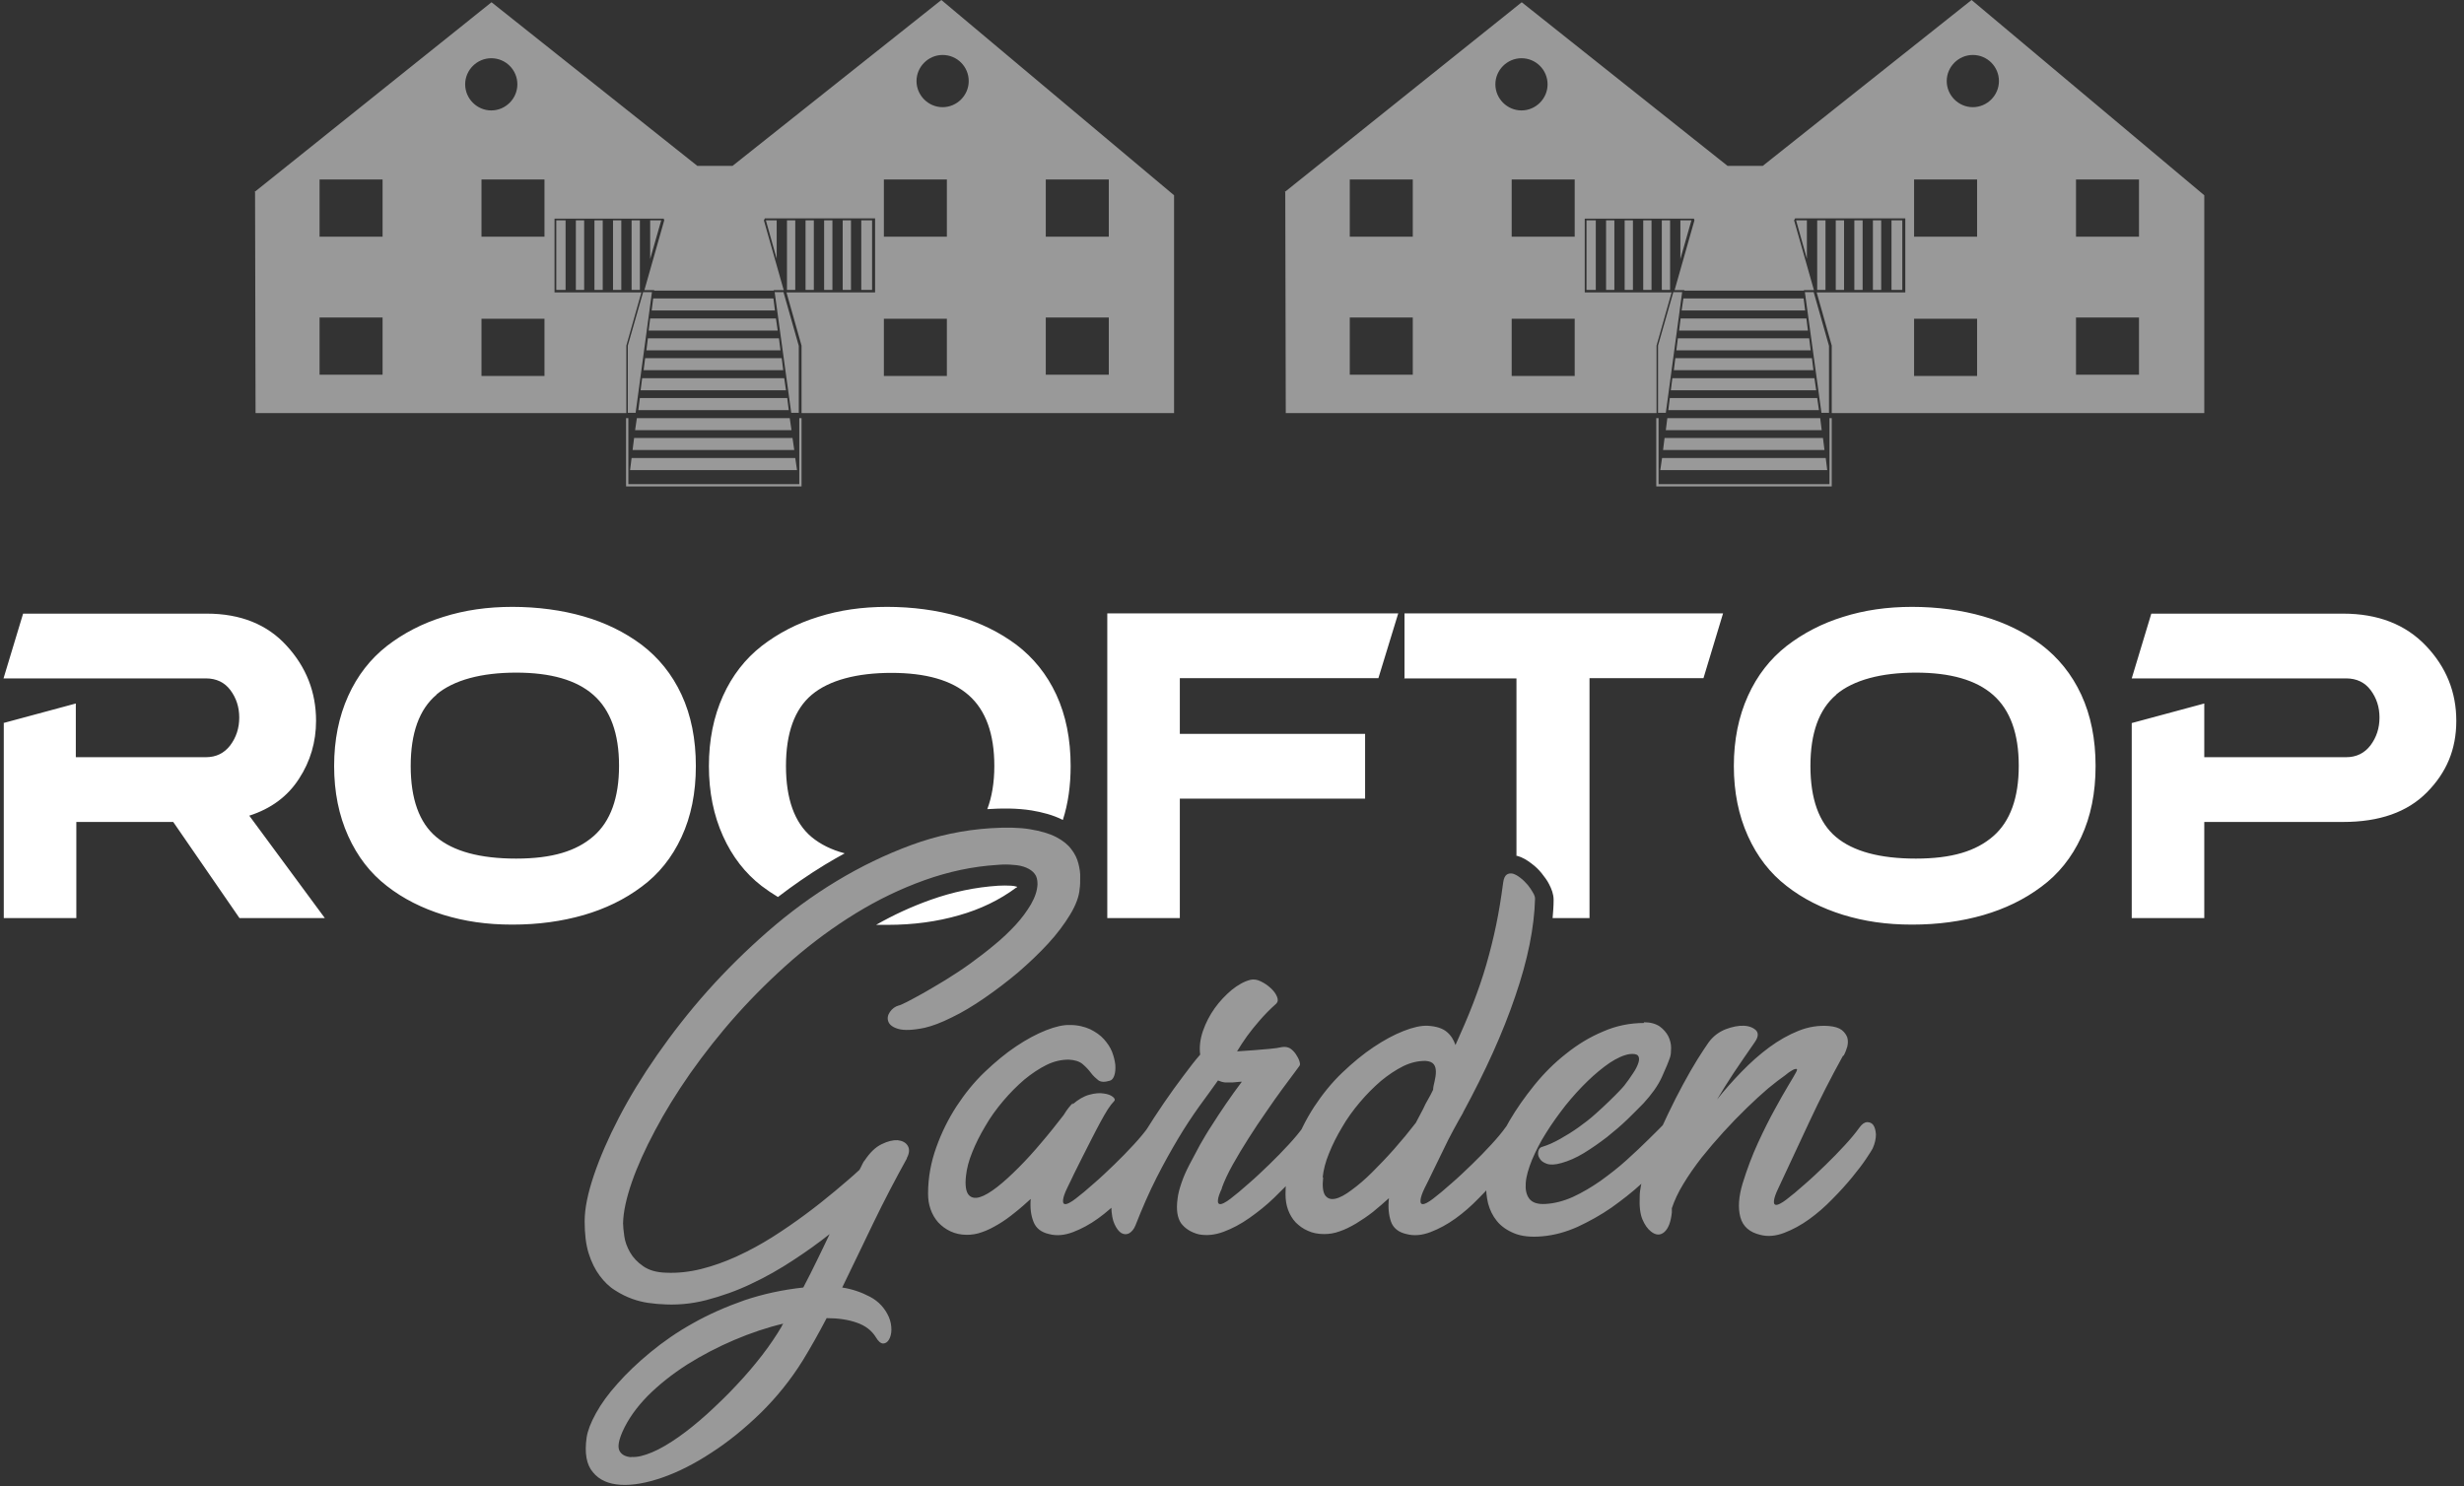
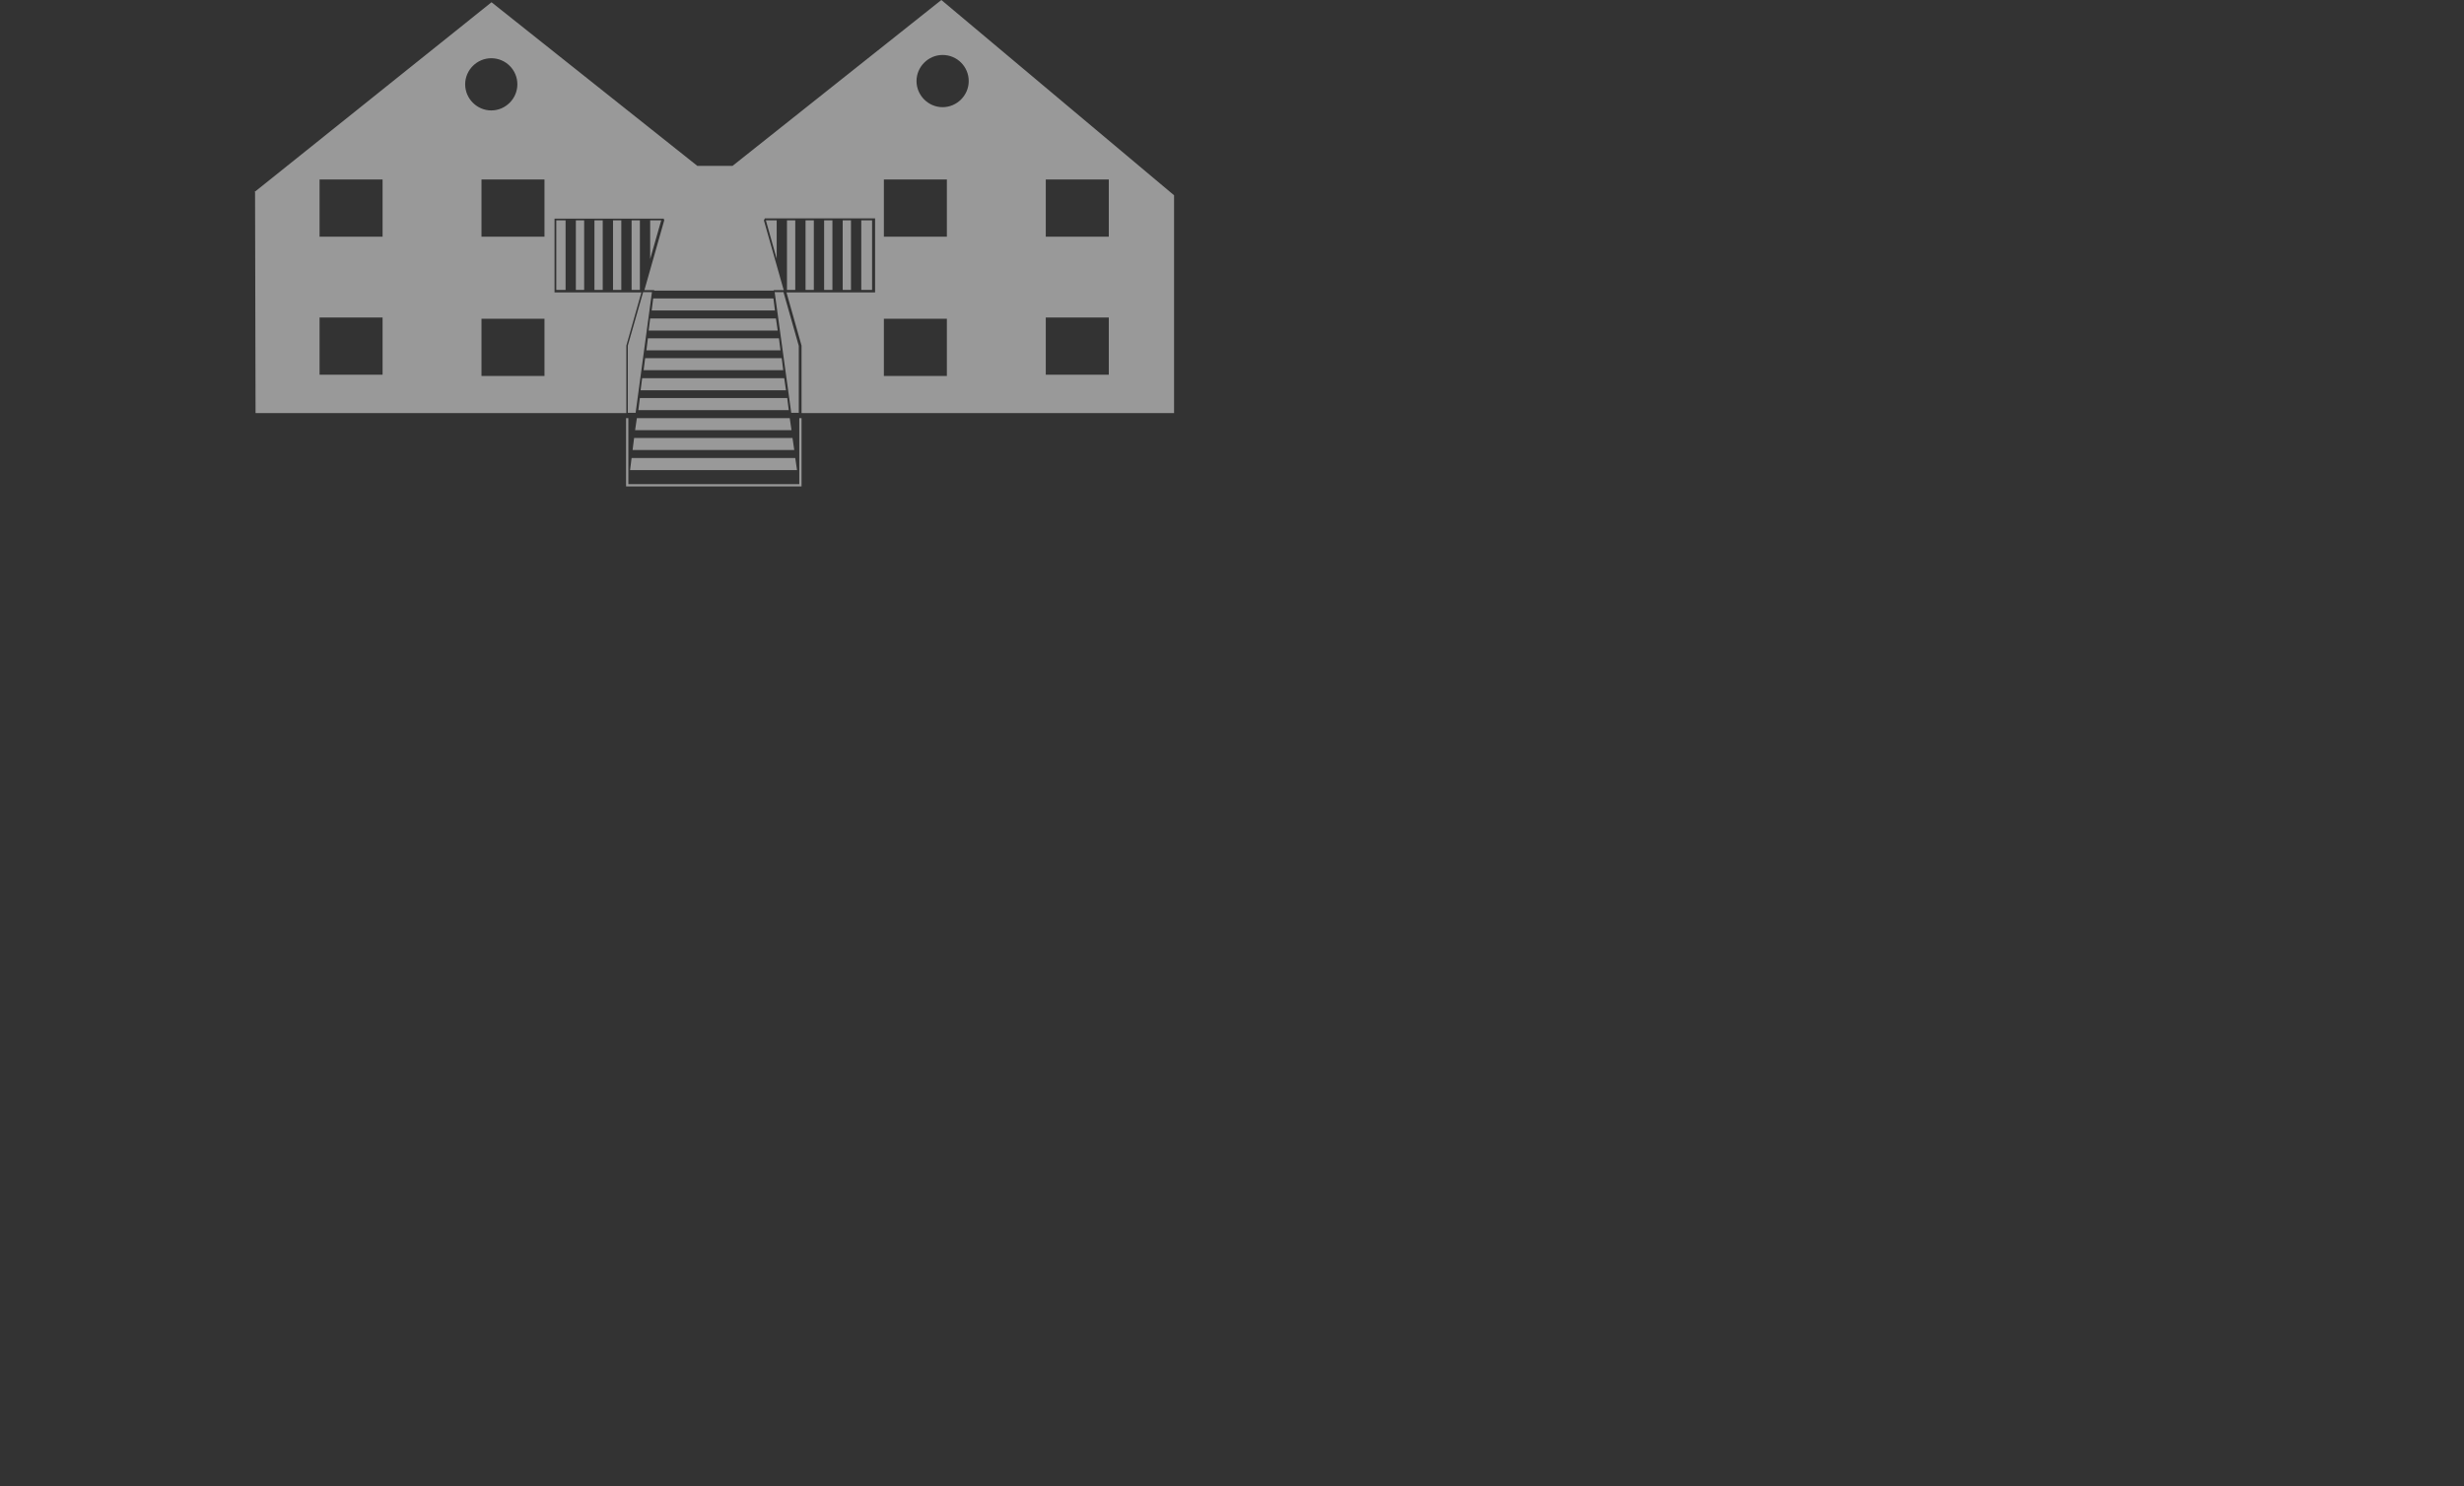
<svg xmlns="http://www.w3.org/2000/svg" width="179" height="108" viewBox="0 0 179 108" fill="none">
  <rect x="0" y="0" width="179" height="108" fill="#333333" stroke="none" />
-   <path fill-rule="evenodd" clip-rule="evenodd" d="M154.862 52.538L160.132 51.116V55.018H170.435C171.183 55.018 171.767 54.727 172.204 54.161C172.642 53.578 172.861 52.903 172.861 52.137C172.861 51.371 172.642 50.715 172.222 50.149C171.803 49.584 171.201 49.292 170.435 49.292H154.862L156.284 44.587H170.217C172.751 44.587 174.757 45.371 176.234 46.922C177.712 48.472 178.441 50.295 178.441 52.374C178.441 54.453 177.73 56.131 176.307 57.571C174.885 59.012 172.861 59.723 170.217 59.723H160.132V66.708H154.862V52.538ZM151.196 50.477C151.889 51.973 152.236 53.705 152.236 55.657C152.236 57.608 151.889 59.322 151.196 60.817C150.503 62.313 149.537 63.516 148.297 64.428C147.057 65.358 145.652 66.033 144.084 66.489C142.498 66.945 140.783 67.182 138.905 67.182C137.027 67.182 135.44 66.945 133.89 66.471C132.358 65.996 130.972 65.303 129.787 64.374C128.583 63.443 127.653 62.24 126.979 60.745C126.304 59.249 125.957 57.553 125.957 55.657C125.957 53.76 126.304 52.064 126.979 50.569C127.653 49.073 128.602 47.87 129.787 46.94C130.991 46.01 132.358 45.298 133.89 44.824C135.44 44.332 137.1 44.095 138.905 44.095C140.711 44.095 142.516 44.332 144.084 44.788C145.671 45.244 147.075 45.937 148.297 46.849C149.519 47.779 150.503 48.982 151.196 50.477ZM133.398 50.477C132.14 51.535 131.52 53.268 131.52 55.657C131.52 58.045 132.14 59.778 133.38 60.817C134.62 61.857 136.553 62.386 139.179 62.386C141.805 62.386 143.555 61.839 144.795 60.763C146.035 59.687 146.655 57.973 146.655 55.638C146.655 53.304 146.035 51.59 144.795 50.496C143.555 49.402 141.677 48.873 139.179 48.873C136.68 48.873 134.656 49.402 133.398 50.459V50.477ZM102.032 49.274V44.569H125.173L123.751 49.274H115.472V66.708H112.791C112.827 66.27 112.864 65.851 112.864 65.413V65.376C112.864 64.975 112.718 64.592 112.536 64.246C112.39 63.954 112.189 63.699 111.989 63.443C111.77 63.17 111.514 62.933 111.241 62.732C110.931 62.495 110.603 62.294 110.22 62.185C110.201 62.185 110.183 62.185 110.165 62.185V49.292H101.995L102.032 49.274ZM85.71 58.027V66.708H80.44V44.569H101.576L100.135 49.274H85.71V53.322H99.169V58.027H85.71ZM73.839 64.483C72.617 65.395 71.213 66.069 69.663 66.507C68.076 66.963 66.362 67.2 64.484 67.2C64.21 67.2 63.918 67.2 63.645 67.2C64.921 66.471 66.234 65.869 67.62 65.376C69.207 64.811 70.848 64.465 72.526 64.355C72.836 64.337 73.146 64.337 73.456 64.355C73.583 64.355 73.729 64.392 73.875 64.428C73.875 64.465 73.875 64.483 73.857 64.519L73.839 64.483ZM58.976 50.477C57.718 51.535 57.098 53.268 57.098 55.657C57.098 58.045 57.718 59.778 58.958 60.817C59.596 61.346 60.399 61.748 61.365 62.003C60.873 62.276 60.38 62.55 59.906 62.842C58.739 63.553 57.609 64.337 56.514 65.176C56.095 64.921 55.712 64.665 55.329 64.374C54.126 63.443 53.195 62.24 52.521 60.745C51.846 59.249 51.499 57.553 51.499 55.657C51.499 53.76 51.846 52.064 52.521 50.569C53.195 49.073 54.144 47.87 55.329 46.94C56.533 46.01 57.9 45.298 59.432 44.824C60.982 44.332 62.642 44.095 64.447 44.095C66.252 44.095 68.058 44.332 69.626 44.788C71.213 45.244 72.617 45.937 73.839 46.849C75.061 47.779 76.045 48.982 76.738 50.477C77.431 51.973 77.778 53.705 77.778 55.657C77.778 57.079 77.595 58.392 77.212 59.577C76.501 59.213 75.699 59.012 74.933 58.884C73.893 58.72 72.781 58.72 71.723 58.793C72.052 57.918 72.234 56.878 72.234 55.657C72.234 53.322 71.614 51.608 70.374 50.514C69.134 49.42 67.255 48.891 64.757 48.891C62.259 48.891 60.235 49.42 58.976 50.477ZM49.512 50.477C50.205 51.973 50.551 53.705 50.551 55.657C50.551 57.608 50.205 59.322 49.512 60.817C48.819 62.313 47.852 63.516 46.612 64.428C45.372 65.358 43.968 66.033 42.4 66.489C40.813 66.945 39.099 67.182 37.221 67.182C35.342 67.182 33.756 66.945 32.206 66.471C30.674 65.996 29.288 65.303 28.103 64.374C26.899 63.443 25.969 62.24 25.294 60.745C24.619 59.249 24.273 57.553 24.273 55.657C24.273 53.76 24.619 52.064 25.294 50.569C25.969 49.073 26.917 47.87 28.103 46.94C29.306 46.01 30.674 45.298 32.206 44.824C33.756 44.332 35.415 44.095 37.221 44.095C39.026 44.095 40.831 44.332 42.4 44.788C43.986 45.244 45.39 45.937 46.612 46.849C47.834 47.779 48.819 48.982 49.512 50.477ZM31.713 50.477C30.455 51.535 29.835 53.268 29.835 55.657C29.835 58.045 30.455 59.778 31.695 60.817C32.935 61.857 34.868 62.386 37.494 62.386C40.12 62.386 41.871 61.839 43.111 60.763C44.351 59.687 44.971 57.973 44.971 55.638C44.971 53.304 44.351 51.59 43.111 50.496C41.871 49.402 39.992 48.873 37.494 48.873C34.996 48.873 32.972 49.402 31.713 50.459V50.477ZM0.238 52.538L5.508 51.116V55.018H14.954C15.702 55.018 16.286 54.727 16.723 54.161C17.161 53.578 17.38 52.903 17.38 52.137C17.38 51.371 17.161 50.715 16.741 50.149C16.322 49.584 15.72 49.292 14.954 49.292H0.256L1.678 44.587H15.027C17.471 44.587 19.422 45.371 20.826 46.922C22.249 48.472 22.96 50.295 22.96 52.374C22.96 53.924 22.541 55.328 21.72 56.587C20.899 57.863 19.696 58.757 18.109 59.267L23.598 66.708H17.398L12.584 59.723H5.545V66.708H0.274V52.538H0.238Z" fill="#fff" />
-   <path d="M133.872 76.737C133.015 78.288 132.213 79.856 131.465 81.461C130.717 83.065 129.951 84.707 129.167 86.384C128.985 86.767 128.894 87.041 128.875 87.223C128.857 87.406 128.875 87.497 128.966 87.533C129.039 87.57 129.167 87.533 129.313 87.46C129.459 87.387 129.623 87.278 129.787 87.15C130.17 86.859 130.608 86.494 131.118 86.038C131.629 85.6 132.121 85.126 132.614 84.652C133.106 84.178 133.58 83.686 134.018 83.211C134.456 82.737 134.802 82.318 135.076 81.935C135.258 81.68 135.44 81.552 135.623 81.534C135.805 81.534 135.969 81.588 136.079 81.734C136.188 81.88 136.261 82.117 136.279 82.427C136.279 82.737 136.206 83.084 136.042 83.448C135.987 83.558 135.823 83.813 135.568 84.196C135.313 84.579 134.966 85.035 134.547 85.546C134.127 86.056 133.653 86.585 133.106 87.132C132.577 87.679 132.012 88.171 131.428 88.591C130.845 89.01 130.243 89.339 129.623 89.576C129.003 89.813 128.419 89.868 127.872 89.722C127.106 89.539 126.614 89.12 126.432 88.445C126.249 87.77 126.304 86.95 126.596 85.983C126.924 84.925 127.289 83.959 127.708 83.047C128.128 82.135 128.529 81.333 128.912 80.64C129.295 79.947 129.623 79.345 129.915 78.871C130.207 78.397 130.389 78.069 130.48 77.905C130.553 77.759 130.571 77.686 130.517 77.668C130.462 77.668 130.389 77.668 130.28 77.722C130.17 77.777 130.061 77.85 129.951 77.923C129.842 78.014 129.751 78.069 129.696 78.123C129.349 78.361 128.93 78.689 128.438 79.09C127.945 79.509 127.435 79.984 126.888 80.512C126.34 81.041 125.775 81.625 125.21 82.245C124.645 82.865 124.116 83.485 123.605 84.123C123.113 84.761 122.675 85.381 122.292 86.02C121.909 86.64 121.636 87.242 121.453 87.789C121.453 87.843 121.453 87.898 121.453 87.953C121.453 88.007 121.453 88.044 121.453 88.099C121.38 88.792 121.198 89.266 120.906 89.521C120.614 89.776 120.286 89.758 119.94 89.484C119.684 89.284 119.484 88.992 119.32 88.609C119.155 88.226 119.083 87.661 119.119 86.931C119.119 86.457 119.247 85.91 119.429 85.254C119.63 84.597 119.867 83.904 120.177 83.175C120.468 82.445 120.815 81.698 121.18 80.932C121.544 80.166 121.909 79.455 122.274 78.78C122.639 78.105 122.985 77.503 123.313 76.975C123.642 76.446 123.915 76.044 124.116 75.753C124.444 75.297 124.863 74.987 125.356 74.786C125.848 74.604 126.286 74.513 126.687 74.531C127.088 74.549 127.38 74.677 127.581 74.877C127.763 75.096 127.726 75.37 127.471 75.734C126.924 76.519 126.413 77.266 125.958 77.941C125.502 78.634 125.1 79.272 124.736 79.892C125.283 79.199 125.885 78.525 126.523 77.868C127.161 77.212 127.836 76.61 128.529 76.099C129.222 75.589 129.933 75.187 130.662 74.896C131.392 74.604 132.121 74.495 132.851 74.549C133.27 74.586 133.58 74.677 133.799 74.841C134 75.005 134.127 75.187 134.2 75.388C134.255 75.589 134.255 75.808 134.2 76.044C134.127 76.282 134.054 76.482 133.945 76.683M119.411 74.276C119.903 74.276 120.286 74.385 120.578 74.586C120.851 74.786 121.052 75.023 121.198 75.297C121.326 75.57 121.399 75.844 121.399 76.136C121.399 76.427 121.38 76.646 121.326 76.81C121.216 77.139 121.016 77.631 120.724 78.269C120.432 78.908 119.976 79.528 119.393 80.166C119.064 80.494 118.681 80.895 118.225 81.333C117.77 81.771 117.259 82.208 116.73 82.628C116.183 83.047 115.636 83.43 115.071 83.777C114.505 84.123 113.958 84.36 113.429 84.506C112.973 84.634 112.627 84.652 112.372 84.561C112.116 84.47 111.934 84.342 111.843 84.16C111.733 83.996 111.715 83.831 111.752 83.649C111.788 83.485 111.879 83.375 112.007 83.339C112.445 83.211 112.882 83.011 113.338 82.755C113.794 82.5 114.232 82.227 114.669 81.916C115.107 81.606 115.508 81.296 115.891 80.95C116.274 80.622 116.602 80.293 116.912 80.002C117.204 79.71 117.46 79.473 117.642 79.272C117.824 79.072 117.952 78.944 117.988 78.889C118.225 78.579 118.444 78.288 118.627 77.996C118.827 77.704 118.955 77.449 119.028 77.212C119.101 76.993 119.083 76.81 118.991 76.701C118.9 76.592 118.681 76.555 118.371 76.592C117.934 76.665 117.46 76.883 116.931 77.23C116.402 77.595 115.873 78.032 115.326 78.561C114.779 79.09 114.25 79.674 113.721 80.33C113.211 80.987 112.736 81.643 112.317 82.318C111.898 82.974 111.569 83.631 111.296 84.269C111.04 84.907 110.876 85.454 110.84 85.947C110.803 86.421 110.876 86.804 111.095 87.096C111.314 87.387 111.715 87.515 112.28 87.479C112.919 87.442 113.575 87.278 114.268 86.968C114.943 86.658 115.618 86.257 116.274 85.801C116.931 85.327 117.569 84.834 118.171 84.287C118.773 83.74 119.32 83.23 119.794 82.755C120.286 82.281 120.687 81.862 121.034 81.515C121.362 81.169 121.599 80.95 121.727 80.859C121.909 80.749 122.073 80.731 122.183 80.822C122.292 80.914 122.383 81.041 122.456 81.224C122.529 81.406 122.566 81.588 122.566 81.789C122.566 81.99 122.566 82.154 122.566 82.263C122.566 82.354 122.402 82.591 122.11 82.956C121.818 83.339 121.435 83.795 120.943 84.324C120.45 84.853 119.867 85.418 119.21 86.038C118.554 86.64 117.824 87.205 117.058 87.752C116.292 88.281 115.472 88.737 114.615 89.138C113.758 89.521 112.9 89.758 112.025 89.831C111.205 89.904 110.53 89.831 110.001 89.612C109.472 89.393 109.053 89.102 108.743 88.719C108.433 88.336 108.232 87.916 108.104 87.442C107.995 86.968 107.94 86.512 107.977 86.074C108.013 85.473 108.159 84.78 108.451 83.959C108.743 83.157 109.144 82.318 109.654 81.442C110.165 80.567 110.767 79.71 111.46 78.853C112.153 77.996 112.919 77.23 113.758 76.573C114.596 75.899 115.49 75.352 116.457 74.95C117.405 74.531 118.408 74.33 119.447 74.33L119.411 74.276ZM96.123 85.546C96.05 86.184 96.105 86.621 96.269 86.859C96.451 87.096 96.689 87.168 97.017 87.096C97.345 87.023 97.746 86.804 98.202 86.457C98.676 86.111 99.169 85.691 99.679 85.181C100.19 84.67 100.737 84.105 101.284 83.485C101.831 82.865 102.36 82.227 102.852 81.588L103.381 80.585C103.491 80.33 103.618 80.093 103.746 79.874C103.874 79.655 104.001 79.418 104.111 79.181C104.111 78.999 104.165 78.798 104.22 78.561C104.275 78.324 104.311 78.087 104.311 77.886C104.311 77.668 104.275 77.485 104.165 77.339C104.056 77.193 103.855 77.102 103.545 77.084C103.035 77.084 102.506 77.193 101.941 77.467C101.394 77.74 100.846 78.105 100.318 78.543C99.789 78.999 99.278 79.509 98.786 80.093C98.293 80.677 97.856 81.278 97.491 81.916C97.108 82.555 96.798 83.175 96.543 83.813C96.287 84.433 96.141 85.017 96.087 85.546H96.123ZM106.281 80.859C106.08 81.205 105.843 81.625 105.588 82.099C105.333 82.573 105.077 83.065 104.84 83.576C104.585 84.087 104.348 84.579 104.111 85.071C103.874 85.564 103.673 85.983 103.491 86.33C103.308 86.713 103.217 86.986 103.199 87.168C103.181 87.351 103.199 87.442 103.29 87.479C103.363 87.515 103.491 87.479 103.637 87.406C103.782 87.333 103.947 87.223 104.111 87.096C104.494 86.804 104.931 86.439 105.442 85.983C105.953 85.546 106.445 85.071 106.937 84.597C107.43 84.123 107.904 83.631 108.341 83.157C108.779 82.683 109.126 82.263 109.399 81.88C109.582 81.625 109.764 81.497 109.946 81.479C110.129 81.479 110.293 81.534 110.402 81.68C110.512 81.825 110.585 82.062 110.603 82.372C110.603 82.683 110.53 83.029 110.366 83.394C110.329 83.503 110.165 83.758 109.892 84.141C109.618 84.524 109.272 84.98 108.852 85.491C108.433 86.001 107.959 86.53 107.411 87.077C106.883 87.624 106.317 88.117 105.734 88.536C105.15 88.956 104.548 89.284 103.928 89.521C103.308 89.758 102.725 89.813 102.178 89.667C101.594 89.539 101.211 89.229 101.047 88.755C100.883 88.281 100.828 87.716 100.901 87.059C100.518 87.406 100.135 87.734 99.734 88.062C99.333 88.372 98.932 88.646 98.512 88.901C98.111 89.138 97.71 89.339 97.327 89.466C96.944 89.612 96.561 89.667 96.196 89.667C95.759 89.667 95.357 89.594 95.011 89.43C94.664 89.284 94.373 89.065 94.117 88.81C93.88 88.555 93.698 88.245 93.57 87.898C93.443 87.552 93.388 87.169 93.388 86.786C93.388 85.6 93.607 84.47 93.99 83.412C94.373 82.336 94.865 81.351 95.467 80.421C96.069 79.509 96.743 78.671 97.509 77.941C98.275 77.212 99.023 76.592 99.789 76.081C100.555 75.57 101.266 75.187 101.959 74.914C102.652 74.64 103.235 74.513 103.709 74.531C104.33 74.567 104.785 74.713 105.095 74.969C105.405 75.224 105.606 75.552 105.734 75.935C106.208 74.877 106.646 73.874 107.01 72.926C107.375 71.978 107.703 71.03 107.977 70.081C108.25 69.133 108.487 68.185 108.688 67.218C108.889 66.252 109.053 65.231 109.199 64.136C109.235 63.845 109.326 63.644 109.454 63.553C109.582 63.462 109.727 63.443 109.91 63.48C110.074 63.535 110.256 63.626 110.457 63.79C110.657 63.936 110.822 64.118 110.986 64.3C111.132 64.483 111.259 64.665 111.369 64.866C111.478 65.048 111.515 65.194 111.515 65.303C111.46 67.382 110.986 69.753 110.074 72.397C109.18 75.041 107.904 77.85 106.281 80.841V80.859ZM88.774 86.33C88.592 86.713 88.501 86.986 88.482 87.168C88.464 87.351 88.482 87.442 88.573 87.479C88.647 87.515 88.774 87.479 88.92 87.406C89.066 87.333 89.23 87.223 89.394 87.096C89.777 86.804 90.215 86.439 90.725 85.983C91.236 85.546 91.728 85.071 92.221 84.597C92.713 84.123 93.187 83.631 93.625 83.157C94.063 82.683 94.409 82.263 94.683 81.88C94.865 81.625 95.047 81.497 95.23 81.479C95.412 81.479 95.576 81.534 95.686 81.68C95.795 81.825 95.868 82.062 95.886 82.372C95.886 82.683 95.813 83.029 95.649 83.394C95.613 83.503 95.448 83.758 95.157 84.141C94.865 84.524 94.5 84.98 94.063 85.473C93.625 85.983 93.114 86.494 92.549 87.041C91.984 87.588 91.382 88.062 90.762 88.5C90.142 88.937 89.522 89.266 88.883 89.503C88.245 89.74 87.644 89.794 87.078 89.685C86.513 89.539 86.093 89.266 85.802 88.883C85.528 88.481 85.437 87.898 85.546 87.096C85.583 86.749 85.692 86.348 85.838 85.928C85.984 85.491 86.185 85.053 86.422 84.597C86.659 84.141 86.914 83.667 87.169 83.193C87.443 82.719 87.716 82.245 88.008 81.807C88.665 80.768 89.394 79.692 90.215 78.598C90.142 78.598 90.051 78.598 89.923 78.616C89.814 78.616 89.668 78.652 89.522 78.652C89.376 78.652 89.194 78.652 89.011 78.652C88.829 78.634 88.647 78.579 88.482 78.506C88.063 79.09 87.607 79.728 87.096 80.421C86.604 81.114 86.093 81.88 85.583 82.737C85.072 83.594 84.543 84.543 84.014 85.582C83.486 86.621 82.975 87.789 82.483 89.047C82.373 89.32 82.209 89.503 82.027 89.612C81.844 89.703 81.662 89.703 81.461 89.594C81.279 89.484 81.115 89.266 80.969 88.956C80.823 88.646 80.75 88.226 80.732 87.697C80.732 87.314 80.823 86.84 81.042 86.275C81.261 85.71 81.553 85.09 81.917 84.397C82.282 83.722 82.701 83.011 83.157 82.281C83.613 81.552 84.087 80.822 84.562 80.129C85.036 79.436 85.51 78.78 85.966 78.178C86.422 77.558 86.823 77.047 87.188 76.628C87.115 76.081 87.188 75.497 87.388 74.914C87.589 74.33 87.881 73.765 88.245 73.254C88.61 72.744 89.029 72.306 89.485 71.923C89.941 71.558 90.397 71.303 90.835 71.194C91.072 71.139 91.327 71.175 91.582 71.303C91.856 71.431 92.093 71.595 92.312 71.796C92.531 71.996 92.677 72.197 92.768 72.415C92.859 72.634 92.841 72.799 92.713 72.926C92.239 73.346 91.838 73.765 91.491 74.166C91.145 74.567 90.835 74.95 90.598 75.279C90.324 75.662 90.087 76.026 89.868 76.391C90.342 76.355 90.78 76.336 91.181 76.3C91.528 76.263 91.892 76.245 92.257 76.209C92.622 76.172 92.914 76.136 93.133 76.081C93.351 76.044 93.552 76.081 93.716 76.172C93.88 76.282 94.026 76.427 94.135 76.592C94.245 76.756 94.336 76.92 94.391 77.084C94.446 77.248 94.446 77.339 94.427 77.394C94.427 77.43 94.281 77.595 94.063 77.905C93.826 78.215 93.534 78.616 93.169 79.108C92.804 79.601 92.421 80.148 91.984 80.786C91.546 81.406 91.127 82.044 90.707 82.701C90.288 83.357 89.905 83.996 89.558 84.615C89.212 85.236 88.938 85.819 88.756 86.33H88.774ZM77.924 80.239C78.325 79.892 78.726 79.655 79.127 79.546C79.528 79.436 79.893 79.4 80.185 79.455C80.477 79.491 80.714 79.582 80.86 79.71C81.005 79.838 81.024 79.947 80.896 80.056C80.787 80.166 80.641 80.348 80.477 80.604C80.313 80.859 80.13 81.187 79.93 81.552C79.729 81.916 79.528 82.318 79.31 82.737C79.091 83.175 78.872 83.594 78.653 84.032C78.434 84.47 78.234 84.871 78.033 85.272C77.851 85.673 77.668 86.02 77.522 86.33C77.34 86.713 77.249 86.986 77.231 87.168C77.212 87.351 77.231 87.442 77.322 87.479C77.395 87.515 77.522 87.479 77.668 87.406C77.814 87.333 77.978 87.223 78.142 87.096C78.525 86.804 78.963 86.439 79.474 85.983C79.984 85.546 80.477 85.071 80.969 84.597C81.461 84.123 81.936 83.631 82.373 83.157C82.811 82.683 83.157 82.263 83.431 81.88C83.613 81.625 83.796 81.497 83.978 81.479C84.16 81.479 84.325 81.534 84.434 81.68C84.543 81.825 84.616 82.062 84.635 82.372C84.635 82.683 84.562 83.029 84.397 83.394C84.361 83.503 84.197 83.758 83.923 84.141C83.65 84.524 83.303 84.98 82.884 85.491C82.464 86.001 81.99 86.53 81.443 87.077C80.914 87.624 80.349 88.117 79.766 88.536C79.182 88.956 78.58 89.284 77.96 89.521C77.34 89.758 76.757 89.813 76.21 89.667C75.644 89.539 75.261 89.248 75.079 88.773C74.896 88.317 74.823 87.77 74.878 87.114C74.495 87.46 74.112 87.807 73.711 88.117C73.31 88.445 72.927 88.719 72.526 88.956C72.125 89.193 71.742 89.393 71.359 89.521C70.976 89.667 70.593 89.722 70.228 89.722C69.79 89.722 69.389 89.63 69.043 89.466C68.696 89.302 68.404 89.083 68.149 88.81C67.912 88.536 67.73 88.226 67.602 87.862C67.474 87.497 67.42 87.132 67.42 86.731C67.42 85.546 67.638 84.415 68.021 83.357C68.404 82.281 68.897 81.296 69.499 80.367C70.1 79.455 70.775 78.616 71.541 77.886C72.307 77.157 73.055 76.537 73.82 76.026C74.586 75.516 75.298 75.133 75.991 74.859C76.684 74.586 77.267 74.458 77.741 74.476C78.307 74.476 78.799 74.604 79.2 74.786C79.601 74.987 79.948 75.224 80.203 75.516C80.459 75.808 80.659 76.099 80.787 76.427C80.914 76.756 80.987 77.066 81.024 77.376C81.042 77.668 81.024 77.923 80.951 78.142C80.878 78.361 80.769 78.488 80.623 78.525C80.258 78.634 79.984 78.634 79.784 78.488C79.601 78.342 79.419 78.178 79.255 77.959C79.091 77.74 78.89 77.522 78.653 77.321C78.416 77.121 78.07 77.011 77.632 76.993C77.121 76.993 76.592 77.102 76.027 77.376C75.48 77.649 74.933 78.014 74.404 78.452C73.875 78.908 73.365 79.418 72.872 80.002C72.38 80.585 71.942 81.187 71.578 81.825C71.195 82.464 70.885 83.084 70.629 83.722C70.374 84.342 70.228 84.925 70.173 85.454C70.1 86.129 70.173 86.567 70.356 86.804C70.538 87.023 70.812 87.096 71.176 86.986C71.541 86.877 71.96 86.621 72.453 86.239C72.945 85.856 73.456 85.381 74.003 84.834C74.55 84.287 75.097 83.686 75.662 83.011C76.228 82.354 76.757 81.68 77.267 81.023C77.522 80.603 77.76 80.312 77.942 80.148L77.924 80.239ZM45.865 105.861C46.284 105.897 46.795 105.769 47.396 105.514C47.998 105.259 48.636 104.876 49.311 104.402C49.986 103.928 50.679 103.362 51.408 102.706C52.12 102.049 52.831 101.374 53.487 100.663C54.162 99.952 54.782 99.223 55.347 98.493C55.913 97.764 56.387 97.052 56.788 96.378C56.788 96.341 56.843 96.268 56.897 96.177C55.73 96.451 54.545 96.852 53.341 97.362C52.138 97.873 50.989 98.475 49.913 99.15C48.837 99.843 47.889 100.59 47.05 101.429C46.229 102.268 45.609 103.143 45.208 104.055C44.934 104.693 44.862 105.149 45.008 105.423C45.153 105.696 45.427 105.842 45.846 105.879L45.865 105.861ZM65.888 84.16C65.049 85.673 64.228 87.242 63.462 88.828C62.697 90.433 61.931 92.001 61.183 93.551C61.912 93.661 62.587 93.898 63.207 94.226C63.827 94.554 64.283 95.046 64.575 95.703C64.703 96.013 64.757 96.305 64.757 96.615C64.757 96.907 64.684 97.162 64.575 97.344C64.465 97.527 64.32 97.618 64.155 97.618C63.991 97.618 63.809 97.472 63.627 97.162C63.335 96.688 62.879 96.323 62.241 96.104C61.621 95.885 60.891 95.776 60.052 95.776C59.469 96.888 58.885 97.928 58.302 98.876C57.426 100.28 56.405 101.539 55.256 102.669C54.089 103.8 52.904 104.766 51.682 105.551C50.46 106.353 49.275 106.955 48.126 107.356C46.977 107.757 45.956 107.939 45.08 107.885C44.205 107.83 43.53 107.538 43.074 106.973C42.6 106.426 42.454 105.569 42.618 104.438C42.691 103.964 42.91 103.38 43.293 102.687C43.676 101.994 44.187 101.283 44.862 100.536C45.518 99.788 46.321 99.022 47.251 98.256C48.181 97.49 49.202 96.779 50.351 96.141C51.481 95.502 52.721 94.955 54.071 94.481C55.42 94.025 56.843 93.715 58.356 93.551C58.703 92.876 59.049 92.22 59.359 91.563C59.688 90.907 59.979 90.269 60.271 89.667C59.487 90.287 58.612 90.925 57.627 91.563C56.66 92.202 55.639 92.785 54.581 93.278C53.524 93.788 52.43 94.171 51.317 94.463C50.187 94.755 49.074 94.846 47.962 94.755C47.725 94.755 47.433 94.7 47.068 94.664C46.703 94.609 46.321 94.518 45.919 94.372C45.518 94.226 45.099 94.025 44.679 93.752C44.26 93.496 43.895 93.132 43.567 92.694C43.239 92.256 42.965 91.709 42.764 91.071C42.564 90.433 42.473 89.649 42.473 88.737C42.473 87.789 42.71 86.676 43.147 85.381C43.585 84.087 44.187 82.701 44.953 81.224C45.719 79.746 46.649 78.215 47.743 76.646C48.837 75.078 50.041 73.528 51.39 72.014C52.74 70.501 54.199 69.06 55.785 67.674C57.353 66.306 59.013 65.085 60.764 64.027C62.514 62.969 64.32 62.094 66.198 61.401C68.076 60.708 69.991 60.307 71.942 60.179C73.091 60.106 74.058 60.124 74.823 60.252C75.589 60.38 76.228 60.562 76.72 60.817C77.212 61.073 77.577 61.364 77.832 61.711C78.088 62.039 78.252 62.386 78.343 62.75C78.434 63.115 78.489 63.443 78.471 63.772C78.471 64.1 78.471 64.355 78.434 64.556C78.398 65.121 78.161 65.759 77.741 66.452C77.322 67.145 76.793 67.856 76.136 68.568C75.48 69.279 74.751 69.972 73.948 70.665C73.146 71.34 72.325 71.96 71.504 72.525C70.684 73.09 69.9 73.564 69.134 73.929C68.368 74.312 67.73 74.549 67.183 74.677C66.326 74.859 65.687 74.877 65.286 74.768C64.885 74.659 64.629 74.476 64.538 74.239C64.447 74.002 64.484 73.765 64.648 73.528C64.812 73.291 65.031 73.127 65.304 73.054C65.377 73.054 65.578 72.944 65.888 72.799C66.216 72.634 66.599 72.415 67.073 72.16C67.547 71.887 68.076 71.577 68.678 71.212C69.261 70.847 69.863 70.464 70.465 70.027C71.067 69.589 71.669 69.133 72.234 68.659C72.817 68.185 73.328 67.692 73.784 67.2C74.24 66.708 74.605 66.197 74.897 65.705C75.188 65.194 75.352 64.72 75.371 64.246C75.371 63.936 75.316 63.68 75.17 63.498C75.024 63.297 74.805 63.152 74.55 63.042C74.295 62.933 73.966 62.86 73.602 62.842C73.237 62.805 72.854 62.805 72.471 62.842C70.666 62.951 68.897 63.334 67.164 63.954C65.432 64.574 63.772 65.376 62.168 66.361C60.563 67.346 59.031 68.477 57.572 69.735C56.113 71.011 54.764 72.343 53.524 73.728C52.284 75.115 51.171 76.537 50.15 77.978C49.147 79.418 48.29 80.804 47.579 82.154C46.868 83.485 46.302 84.743 45.901 85.892C45.5 87.059 45.281 88.044 45.263 88.883C45.263 89.12 45.299 89.43 45.354 89.831C45.409 90.232 45.555 90.615 45.773 90.998C45.992 91.381 46.302 91.709 46.722 92.001C47.141 92.293 47.688 92.457 48.399 92.475C49.22 92.512 50.077 92.421 50.952 92.202C51.828 91.983 52.685 91.673 53.56 91.272C54.435 90.871 55.274 90.415 56.113 89.886C56.952 89.357 57.736 88.81 58.502 88.245C59.268 87.679 59.979 87.114 60.654 86.549C61.329 85.983 61.931 85.473 62.441 84.998C62.514 84.853 62.587 84.725 62.642 84.597C62.697 84.488 62.751 84.378 62.824 84.305C63.189 83.758 63.59 83.357 64.046 83.138C64.484 82.919 64.885 82.828 65.213 82.847C65.541 82.883 65.797 83.011 65.942 83.248C66.088 83.485 66.07 83.795 65.87 84.16H65.888Z" fill="#fff" style="opacity: 0.5;" />
-   <path fill-rule="evenodd" clip-rule="evenodd" d="M150.813 13.039H155.39V17.197H150.813V13.039ZM150.813 23.069H155.39V27.227H150.813V23.069ZM139.051 23.16H143.628V27.318H139.051V23.16ZM139.051 13.039H143.628V17.197H139.051V13.039ZM109.818 13.039H114.396V17.197H109.818V13.039ZM109.818 23.16H114.396V27.318H109.818V23.16ZM98.056 23.069H102.633V27.227H98.056V23.069ZM98.056 13.039H102.633V17.197H98.056V13.039ZM143.318 3.994C144.376 3.994 145.215 4.851 145.215 5.89C145.215 6.93 144.358 7.787 143.318 7.787C142.279 7.787 141.422 6.93 141.422 5.89C141.422 4.851 142.279 3.994 143.318 3.994ZM110.53 4.231C111.587 4.231 112.426 5.088 112.426 6.127C112.426 7.167 111.569 8.024 110.53 8.024C109.49 8.024 108.633 7.167 108.633 6.127C108.633 5.088 109.49 4.231 110.53 4.231ZM115.928 21.063V16.011H115.253V21.063H115.928ZM117.277 21.063V16.011H116.675V21.063H117.277ZM118.626 21.063V16.011H118.025V21.063H118.626ZM119.976 21.063V16.011H119.374V21.063H119.976ZM121.325 21.063V16.011H120.724V21.063H121.325ZM122.073 16.011V18.82L122.875 16.011H122.073ZM131.264 18.801V16.011H130.48L131.264 18.801ZM132.614 21.063V16.011H132.012V21.063H132.614ZM133.963 21.063V16.011H133.361V21.063H133.963ZM135.313 21.063V16.011H134.711V21.063H135.313ZM136.662 21.063V16.011H136.06V21.063H136.662ZM137.41 16.011V21.063H138.194V16.011H137.391H137.41ZM131.136 22.558L131.027 21.683H122.292L122.164 22.558H131.136ZM131.337 24.017L131.228 23.142H122.091L121.982 24.017H131.355H131.337ZM131.538 25.458L131.428 24.582H121.891L121.781 25.458H131.538ZM131.738 26.898L131.629 26.023H121.708L121.599 26.898H131.756H131.738ZM131.939 28.357L131.811 27.482H121.49L121.38 28.357H131.939ZM132.139 29.798L132.012 28.922H121.307L121.198 29.798H132.139ZM121.015 29.998H120.45V25.111L121.562 21.227H122.201L121.015 29.998ZM132.887 29.998H132.322L131.118 21.227H131.756L132.869 25.129V30.017L132.887 29.998ZM132.34 31.257L132.231 30.381H121.125L121.015 31.257H132.358H132.34ZM132.541 32.697L132.431 31.822H120.924L120.815 32.697H132.559H132.541ZM132.741 34.156L132.632 33.281H120.742L120.614 34.156H132.741ZM132.905 35.177V34.047V30.381H133.069V35.342H120.322V30.381H120.487C120.487 33.372 120.487 32.187 120.487 35.177H132.924H132.905ZM93.333 13.951L110.548 0.164L125.501 12.054H128.055L143.227 0L160.132 14.188V30.017H133.069V25.111L131.975 21.245H138.413C138.413 19.458 138.413 17.671 138.413 15.865H130.407L130.334 16.011L131.775 21.081H131.064L131.027 21.117H122.383L122.347 21.081H121.654L123.094 16.011L123.058 15.884H115.125V21.245H121.435L120.341 25.111V30.017H93.406L93.37 13.969L93.333 13.951Z" fill="#fff" style="opacity: 0.5;" />
  <path fill-rule="evenodd" clip-rule="evenodd" d="M75.972 13.039H80.55V17.197H75.972V13.039ZM75.972 23.069H80.55V27.227H75.972V23.069ZM64.21 23.16H68.787V27.318H64.21V23.16ZM64.21 13.039H68.787V17.197H64.21V13.039ZM34.978 13.039H39.555V17.197H34.978V13.039ZM34.978 23.16H39.555V27.318H34.978V23.16ZM23.215 23.069H27.793V27.227H23.215V23.069ZM23.215 13.039H27.793V17.197H23.215V13.039ZM68.477 3.994C69.535 3.994 70.374 4.851 70.374 5.89C70.374 6.93 69.517 7.787 68.477 7.787C67.438 7.787 66.581 6.93 66.581 5.89C66.581 4.851 67.438 3.994 68.477 3.994ZM35.689 4.231C36.746 4.231 37.585 5.088 37.585 6.127C37.585 7.167 36.728 8.024 35.689 8.024C34.649 8.024 33.792 7.167 33.792 6.127C33.792 5.088 34.649 4.231 35.689 4.231ZM41.087 21.063V16.011H40.412V21.063H41.087ZM42.436 21.063V16.011H41.834V21.063H42.436ZM43.786 21.063V16.011H43.184V21.063H43.786ZM45.135 21.063V16.011H44.533V21.063H45.135ZM46.485 21.063V16.011H45.883V21.063H46.485ZM47.232 16.011V18.82L48.035 16.011H47.232ZM56.423 18.801V16.011H55.639L56.423 18.801ZM57.773 21.063V16.011H57.171V21.063H57.773ZM59.122 21.063V16.011H58.52V21.063H59.122ZM60.472 21.063V16.011H59.87V21.063H60.472ZM61.821 21.063V16.011H61.219V21.063H61.821ZM62.569 16.011V21.063H63.353V16.011H62.551H62.569ZM56.296 22.558L56.186 21.683H47.451L47.342 22.558H56.314H56.296ZM56.496 24.017L56.369 23.142H47.232L47.123 24.017H56.496ZM56.697 25.458L56.587 24.582H47.068L46.959 25.458H56.715H56.697ZM56.897 26.898L56.788 26.023H46.868L46.758 26.898H56.916H56.897ZM57.098 28.357L56.97 27.482H46.649L46.539 28.357H57.098ZM57.299 29.798L57.189 28.922H46.485L46.375 29.798H57.317H57.299ZM46.175 29.998H45.609V25.111L46.722 21.227H47.36L46.175 29.998ZM58.046 29.998H57.481L56.277 21.227H56.916L58.028 25.129V30.017L58.046 29.998ZM57.499 31.257L57.372 30.381H46.266L46.138 31.257H57.481H57.499ZM57.7 32.697L57.572 31.822H46.065L45.956 32.697H57.7ZM57.9 34.156L57.773 33.281H45.883L45.773 34.156H57.9ZM58.065 35.177V34.047V30.381H58.229V35.342H45.482V30.381H45.646C45.646 33.372 45.646 32.187 45.646 35.177H58.083H58.065ZM18.492 13.951L35.707 0.164L50.661 12.054H53.214L68.386 0L85.291 14.188V30.017H58.229V25.111L57.135 21.245H63.572C63.572 19.458 63.572 17.671 63.572 15.865H55.566L55.493 16.011L56.934 21.081H56.223L56.186 21.117H47.542L47.506 21.081H46.813L48.254 16.011L48.217 15.884H40.284V21.245H46.594L45.5 25.111V30.017H18.565L18.529 13.969L18.492 13.951Z" fill="#fff" style="opacity: 0.5;" />
</svg>